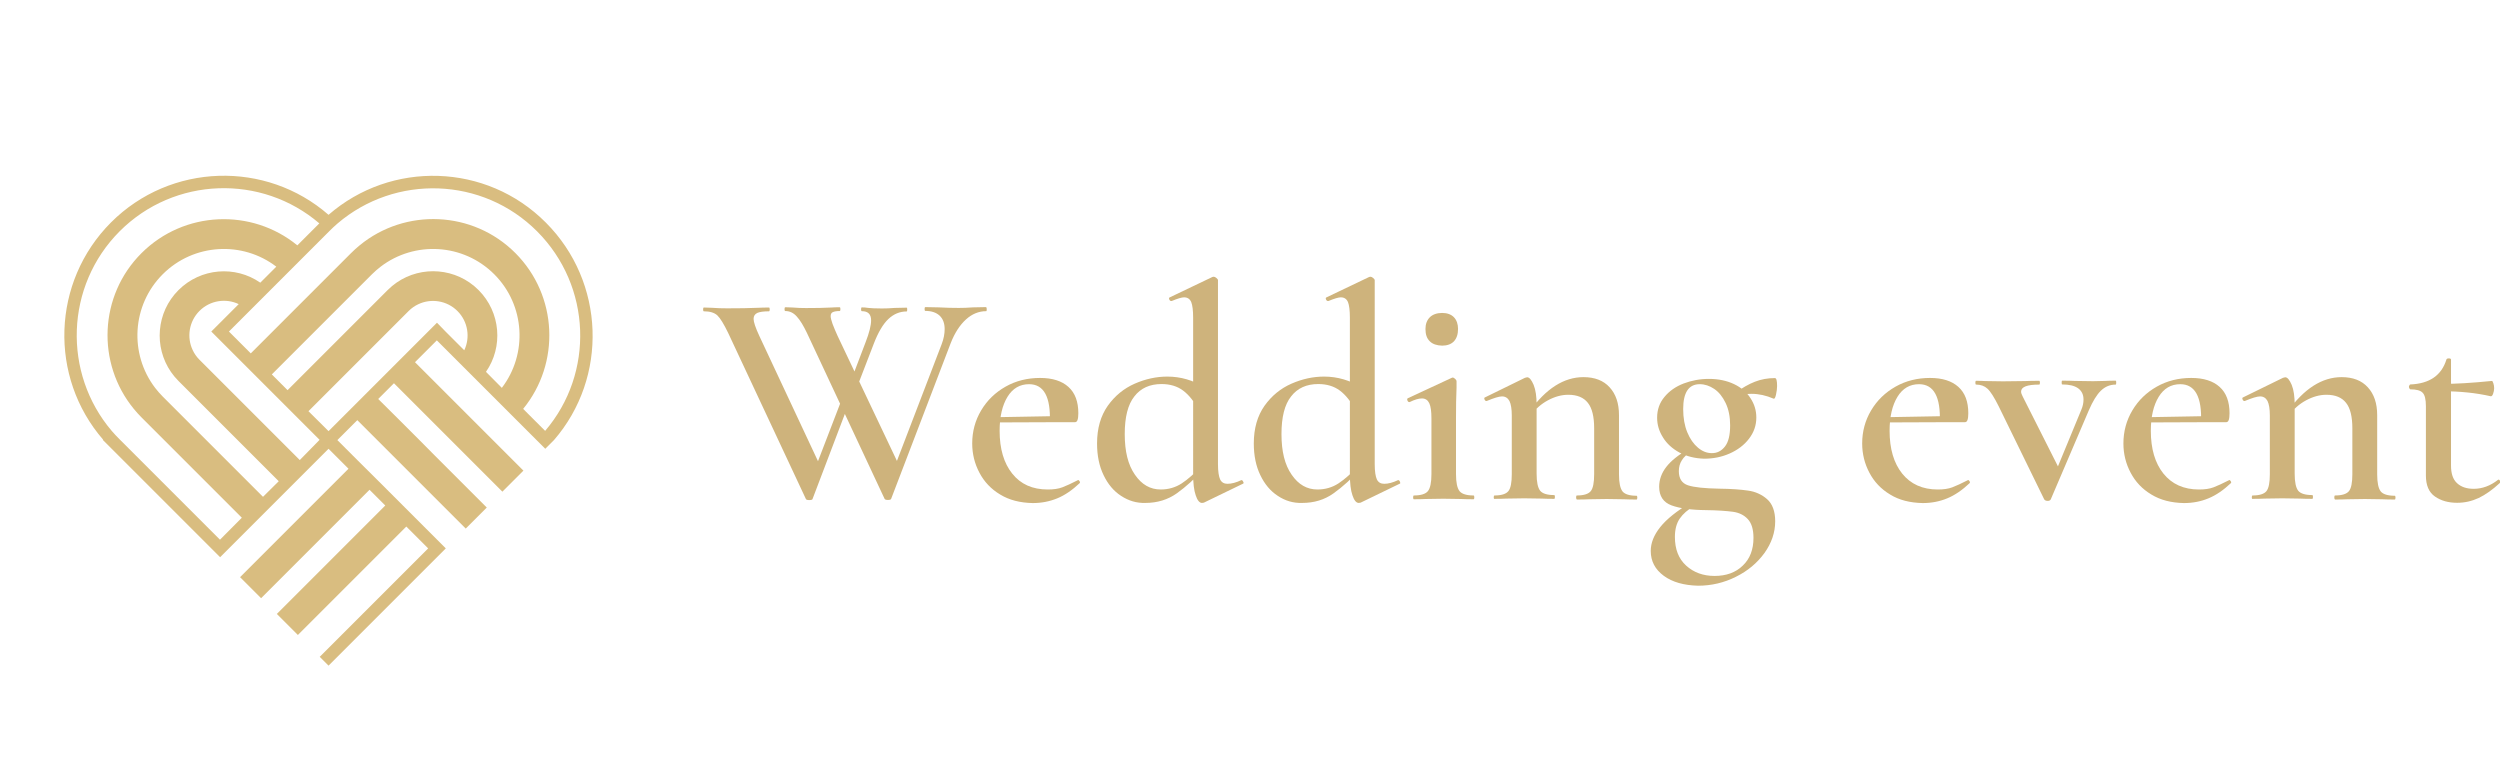
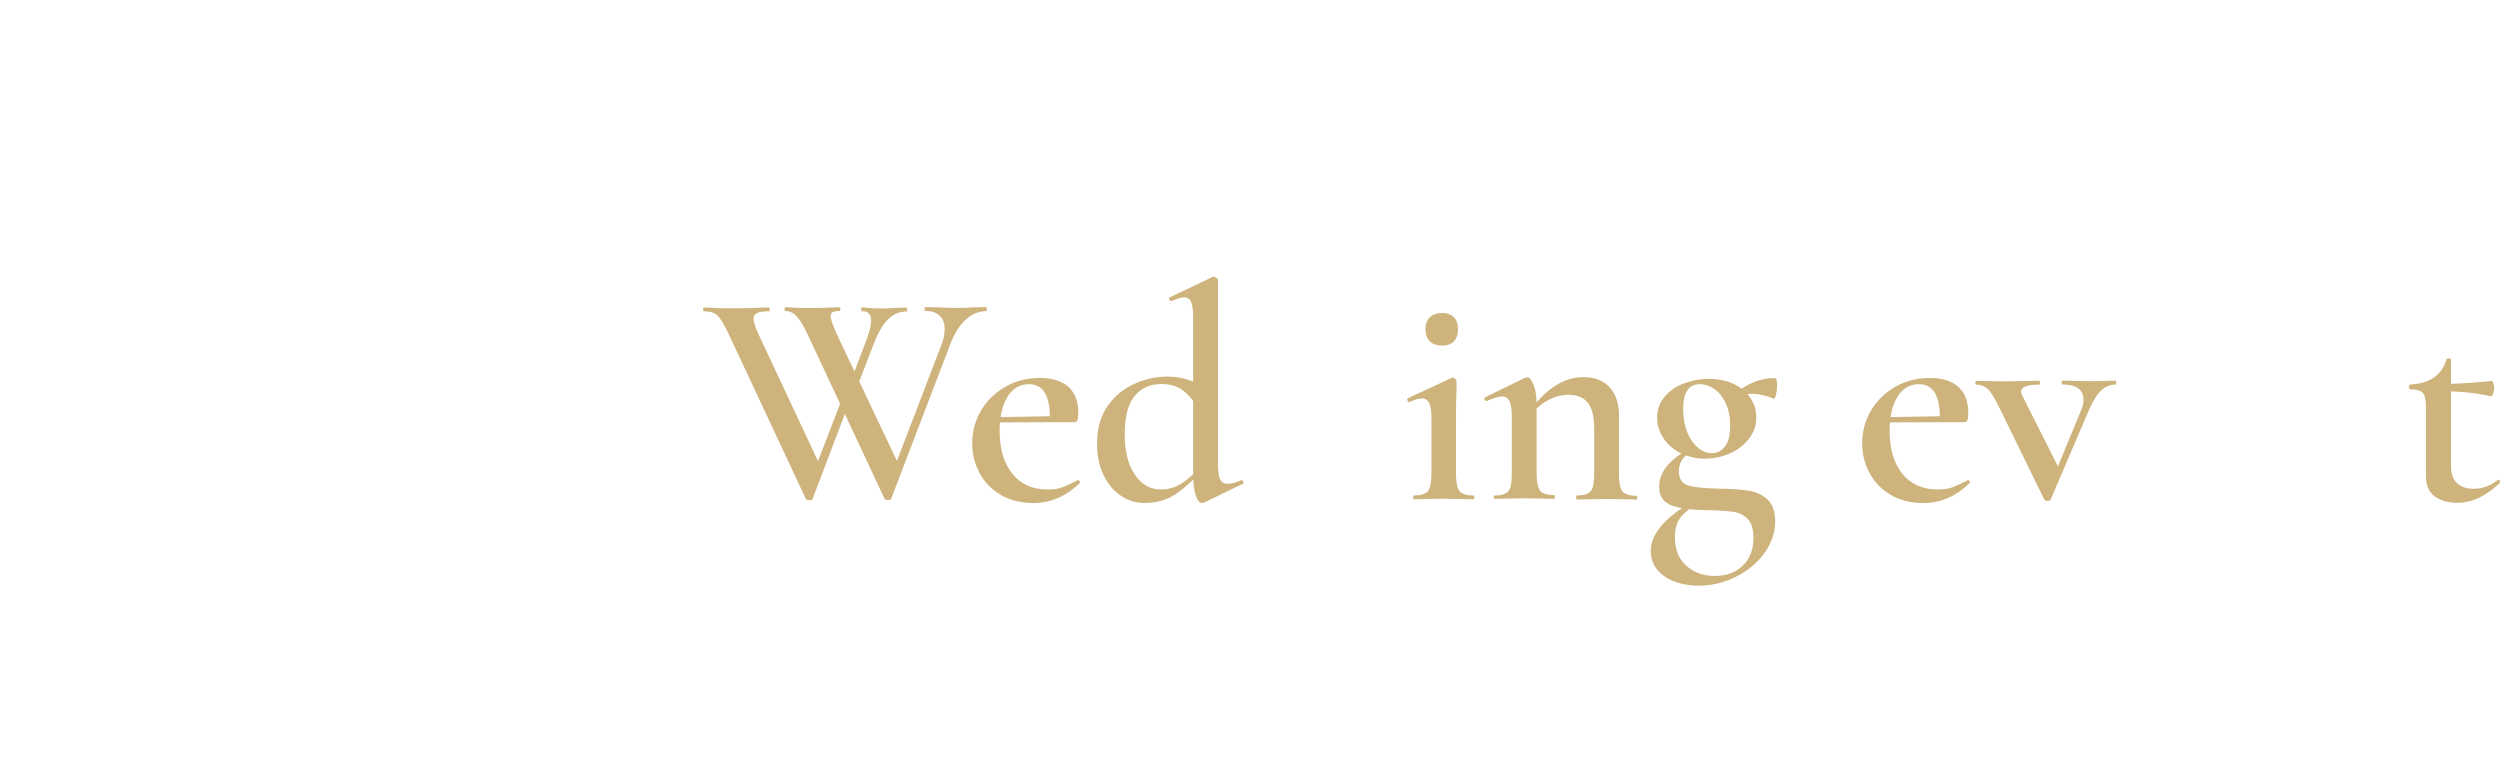
<svg xmlns="http://www.w3.org/2000/svg" version="1.1" id="Layer_1" x="0px" y="0px" width="1842.2px" height="568.9px" viewBox="0 0 1842.2 568.9" style="enable-background:new 0 0 1842.2 568.9;" xml:space="preserve">
  <style type="text/css">
	.st0{fill:#D9BD80;}
	.st1{fill:#CEB37C;}
</style>
  <g>
-     <path class="st0" d="M242.1,158.3C196,118.1,125.7,120,81.8,163.9C38,207.8,36,277.9,76,324l-0.2,0.2l6,6l16.6,16.6l15.5,15.5   l11.6,11.6l15.5,15.5l14.7,14.7l6.5,6.5l6.5-6.5l16.1-16.1l15.5-15.5l11.6-11.6l3.7-3.7l11.8-11.8l14.7-14.7l14.7,14.7l-79.9,79.9   l15.5,15.5l79.9-79.9l11.6,11.6L204,452.4l15.5,15.5l79.9-79.9l16.1,16.1L235.6,484l6.5,6.5l86.4-86.4l-22.6-22.6L290.4,366   l-11.6-11.6L263.3,339l-14.7-14.7l14.7-14.7l14.7,14.7l15.5,15.5l11.6,11.6l15.5,15.5l16.1,16.1l6.5,6.5l15.5-15.5l-6.5-6.5   l-16.1-16.1l-15.5-15.5L309,324.2l-15.5-15.5L278.7,294l11.6-11.6l14.7,14.7l15.5,15.5l11.6,11.6l15.5,15.5l16.1,16.1l6.5,6.5   l15.5-15.5l-2.7-2.7l-3.8-3.8l-16.1-16.1l-15.5-15.5L336,297.1l-15.5-15.5l-14.7-14.7l16.1-16.1l14.7,14.7l15.5,15.5l11.6,11.6   l15.5,15.5l16.1,16.1l6.5,6.5l0.4-0.4l6-6l0,0c40-46.1,37.8-116.5-6-160.3C358.4,120,288.2,118.2,242.1,158.3z M162.1,397.7   L147.4,383l-15.5-15.5l-11.6-11.6l-15.5-15.5l-16.6-16.6c-2-2-4-4.1-5.8-6.2C46.1,275,48,210.7,88.2,170.4   c40.3-40.3,104.6-42.2,147.1-5.8l-16.2,16.2c-33.6-27.5-83.4-25.6-114.8,5.7S71,267.7,98.6,301.3c1.8,2.2,3.7,4.3,5.7,6.3   l73.9,73.9L162.1,397.7z M193.8,366.1l-73.9-73.9c-2-2-3.9-4.2-5.6-6.4c-19.1-25-17.2-60.9,5.6-83.7s58.8-24.7,83.7-5.6l-11.8,11.8   c-18.4-12.8-43.9-10.9-60.3,5.5s-18.2,41.9-5.5,60.3c1.6,2.3,3.4,4.5,5.5,6.6l73.9,73.9L193.8,366.1z M220.9,339L147,265.1   c-2.1-2.1-3.8-4.5-5-7.1c-4.5-9.4-2.8-21.1,5-28.9c7.8-7.8,19.5-9.5,28.9-5l-13.7,13.7l-6.5,6.5l3.2,3.2l3.2,3.2l16.1,16.1   l15.5,15.5l11.6,11.6l15.5,15.5l14.7,14.7L220.9,339z M358.1,274c12.8-18.4,10.9-43.9-5.5-60.3s-41.9-18.2-60.3-5.5   c-2.3,1.6-4.5,3.4-6.6,5.5l-0.4,0.4l-16.1,16.1l-15.5,15.5l-11.6,11.6l-15.5,15.5l-14.7,14.7l-11.6-11.6l14.7-14.7l15.5-15.5   l11.6-11.6l15.5-15.5l16.1-16.1l0.4-0.4c2-2,4.2-3.9,6.4-5.6c25-19.1,60.9-17.2,83.7,5.6c22.8,22.8,24.7,58.7,5.6,83.7L358.1,274z    M322,237.8l-6.5,6.5l-16.1,16.1l-15.5,15.5l-11.6,11.6L256.8,303l-14.7,14.7L227.3,303l14.7-14.7l15.5-15.5l11.6-11.6l15.5-15.5   l16.1-16.1l0.4-0.4c2.1-2.1,4.5-3.8,7.1-5c9.4-4.5,21.1-2.8,28.9,5s9.5,19.5,5,28.9l-13.7-13.7L322,237.8z M401.7,317.5l-16.2-16.2   c27.5-33.6,25.6-83.4-5.7-114.8s-81.2-33.3-114.8-5.7c-2.2,1.8-4.3,3.7-6.3,5.7l-0.4,0.4L242.2,203l-15.5,15.5L215,230.2   l-15.5,15.5l-14.7,14.7l-16.1-16.1l14.7-14.7l15.5-15.5l11.6-11.6L226,187l16.1-16.1l0.4-0.4c2-2,4.1-4,6.2-5.8   c42.6-36.4,106.9-34.5,147.1,5.8S438.1,275,401.7,317.5z" />
-   </g>
+     </g>
  <g>
    <path class="st1" d="M596.3,368.5c-1.5,0-2.3-0.3-2.5-0.9l-57.2-122.2c-3.2-6.6-5.8-10.9-8-13c-2.2-2-5.5-3-9.9-3   c-0.4,0-0.6-0.4-0.6-1.4s0.2-1.4,0.6-1.4l5.9,0.2c3.6,0.3,7.4,0.4,11.3,0.4c8.6,0,16.2-0.1,22.8-0.4c2.1-0.1,4.8-0.2,7.9-0.2   c0.4,0,0.6,0.4,0.6,1.4c0,0.9-0.2,1.4-0.6,1.4c-3.9,0-6.8,0.4-8.6,1.2c-1.8,0.9-2.7,2.3-2.7,4.4c0,2.2,1.4,6.5,4.3,12.7l45.2,96.5   l-9.1,14l27.1-70.5l4.1,5.9l-28.2,74.2C598.6,368.2,597.8,368.5,596.3,368.5z M727.1,227.9c0,0.9-0.1,1.4-0.4,1.4   c-5.4,0-10.4,2-14.9,6.1c-4.5,4.1-8.3,9.9-11.3,17.6l-43.8,114.5c-0.1,0.6-1,0.9-2.4,0.9c-1.4,0-2.3-0.3-2.5-0.9l-57.2-122.2   c-2.6-5.4-5-9.4-7.5-12.1c-2.4-2.7-5.2-4-8.4-4c-0.4,0-0.6-0.4-0.6-1.4c0-0.9,0.2-1.4,0.6-1.4l5.4,0.2c3.3,0.3,6.6,0.4,9.9,0.4   c7.1,0,13.3-0.1,18.8-0.4c1.5-0.1,3.5-0.2,5.9-0.2c0.4,0,0.6,0.4,0.6,1.4s-0.2,1.4-0.6,1.4c-2.2,0-3.9,0.3-5,0.8   c-1.1,0.5-1.6,1.5-1.6,3c0,1.2,0.5,3.1,1.4,5.7c1,2.6,2.2,5.5,3.7,8.8L663,344l-9.1,14l40-104.4c1.5-3.9,2.2-7.6,2.2-11.1   c0-4.2-1.2-7.5-3.7-9.9c-2.5-2.3-6-3.5-10.5-3.5c-0.4,0-0.6-0.4-0.6-1.4s0.2-1.4,0.6-1.4l9.9,0.2c5.4,0.3,10.3,0.4,14.7,0.4   c3,0,6.5-0.1,10.4-0.4l9.7-0.2C727,226.6,727.1,227.1,727.1,227.9z M641.9,236.1c0-4.5-2.2-6.8-6.8-6.8c-0.4,0-0.6-0.4-0.6-1.4   s0.2-1.4,0.6-1.4c1.4,0,3,0.1,4.8,0.4c1.8,0.2,5.1,0.4,9.9,0.4c2.7,0,5.9-0.1,9.5-0.4l8.8-0.2c0.3,0,0.4,0.4,0.4,1.4   c0,0.9-0.1,1.4-0.4,1.4c-5.1,0-9.6,1.9-13.5,5.6s-7.5,9.8-10.7,18.1l-15.6,40.5l-4-5.9l13.5-35.5   C640.6,245.1,641.9,239.7,641.9,236.1z" />
    <path class="st1" d="M737,364.4c-6.7-4-11.8-9.4-15.3-16.1c-3.5-6.6-5.3-13.8-5.3-21.5c0-8.9,2.2-17,6.6-24.4s10.4-13.2,18-17.5   c7.6-4.3,16.1-6.4,25.4-6.4c9.1,0,16,2.2,20.9,6.6c4.9,4.4,7.3,10.9,7.3,19.4c0,2.2-0.2,3.9-0.6,5c-0.4,1.1-1,1.6-1.9,1.6h-18.5   c0.7-18.6-4.4-28-15.3-28c-6.8,0-12.1,3.1-15.9,9.3c-3.8,6.2-5.8,14.5-5.8,25.1c0,13.2,3.1,23.8,9.3,31.5   c6.2,7.8,14.9,11.7,26.2,11.7c4.2,0,7.8-0.5,10.7-1.6c2.9-1.1,6.6-2.8,11.3-5.2l0.4-0.2c0.3,0,0.6,0.3,1,0.9   c0.4,0.6,0.4,1.1,0.1,1.4c-5.4,5.1-10.9,8.9-16.5,11.2s-11.6,3.5-18.1,3.5C751.6,370.5,743.7,368.5,737,364.4z M729.6,307.5   l50.2-0.9v4.5l-50,0.2L729.6,307.5z" />
    <path class="st1" d="M826.1,365.4c-5.4-3.5-9.7-8.6-12.9-15.3c-3.2-6.6-4.8-14.4-4.8-23.3c0-11.2,2.7-20.4,7.9-27.8   c5.3-7.4,11.9-12.8,19.9-16.3s16-5.2,24-5.2c9.8,0,19.1,2.7,27.8,8.1l-4.3,17.2c-3.6-6.8-7.6-11.8-11.9-15s-9.6-4.8-15.9-4.8   c-8.6,0-15.3,3-20,9.1c-4.8,6-7.1,15.3-7.1,27.8c0,12.7,2.4,22.6,7.5,29.9c5,7.3,11.3,10.9,19,10.9c5.7,0,10.9-1.5,15.5-4.5   c4.6-3,9.5-7.4,14.8-13.1l2,1.8c-6.9,7.7-13.8,13.9-20.4,18.6s-14.4,7.1-23.2,7.1C837.5,370.8,831.6,369,826.1,365.4z M899.1,353.3   c1.1,2.2,2.9,3.2,5.4,3.2c3,0,6.4-0.9,10.2-2.7h0.2c0.4,0,0.9,0.4,1.2,1.2c0.4,0.7,0.4,1.2-0.1,1.4l-28.9,14l-1.4,0.2   c-1.8,0-3.4-1.9-4.6-5.6c-1.3-3.7-1.9-8.9-1.9-15.6V234c0-5.3-0.5-9.1-1.4-11.4c-1-2.3-2.7-3.5-5.3-3.5c-1.7,0-4.7,0.9-9.1,2.7   h-0.4c-0.6,0-1.1-0.4-1.4-1.2c-0.3-0.7-0.2-1.2,0.2-1.4l31.6-15.1l0.9-0.2c0.6,0,1.3,0.3,2,0.9c0.7,0.6,1.2,1.2,1.2,1.6V342   C897.5,347.4,898.1,351.1,899.1,353.3z" />
-     <path class="st1" d="M941.6,365.4c-5.4-3.5-9.7-8.6-12.9-15.3c-3.2-6.6-4.8-14.4-4.8-23.3c0-11.2,2.7-20.4,7.9-27.8   c5.3-7.4,11.9-12.8,19.9-16.3s16-5.2,24-5.2c9.8,0,19.1,2.7,27.8,8.1l-4.3,17.2c-3.6-6.8-7.6-11.8-11.9-15s-9.6-4.8-15.9-4.8   c-8.6,0-15.3,3-20,9.1c-4.8,6-7.1,15.3-7.1,27.8c0,12.7,2.4,22.6,7.5,29.9c5,7.3,11.3,10.9,19,10.9c5.7,0,10.9-1.5,15.5-4.5   s9.5-7.4,14.8-13.1l2,1.8c-6.9,7.7-13.8,13.9-20.4,18.6c-6.7,4.8-14.4,7.1-23.2,7.1C952.9,370.8,947,369,941.6,365.4z    M1014.6,353.3c1.1,2.2,2.9,3.2,5.4,3.2c3,0,6.4-0.9,10.2-2.7h0.2c0.4,0,0.9,0.4,1.2,1.2s0.4,1.2-0.1,1.4l-28.9,14l-1.4,0.2   c-1.8,0-3.4-1.9-4.6-5.6c-1.3-3.7-1.9-8.9-1.9-15.6V234c0-5.3-0.5-9.1-1.4-11.4c-1-2.3-2.7-3.5-5.3-3.5c-1.7,0-4.7,0.9-9.1,2.7   h-0.4c-0.6,0-1.1-0.4-1.4-1.2c-0.3-0.7-0.2-1.2,0.2-1.4l31.6-15.1l0.9-0.2c0.6,0,1.3,0.3,2,0.9c0.7,0.6,1.2,1.2,1.2,1.6V342   C1013,347.4,1013.6,351.1,1014.6,353.3z" />
    <path class="st1" d="M1041.3,366.5c0-0.9,0.2-1.4,0.6-1.4c5.1,0,8.6-1.1,10.3-3.2c1.7-2.1,2.6-6.3,2.6-12.5v-41.1   c0-5.1-0.5-8.9-1.6-11.2c-1.1-2.3-2.9-3.5-5.4-3.5c-2.4,0-5.4,0.9-9.1,2.7h-0.2c-0.6,0-1.1-0.4-1.4-1.2c-0.3-0.7-0.2-1.3,0.2-1.6   l32.5-15.1l0.6-0.2c0.6,0,1.2,0.4,1.9,1c0.6,0.6,1,1.2,1,1.7v4.8c-0.3,6.3-0.4,13.8-0.4,22.4v41.3c0,6.2,0.9,10.3,2.6,12.5   c1.7,2.1,5.2,3.2,10.3,3.2c0.4,0,0.6,0.4,0.6,1.4s-0.2,1.4-0.6,1.4c-3.7,0-6.8-0.1-9.1-0.2l-13.1-0.2l-13.1,0.2   c-2.1,0.1-5,0.2-8.8,0.2C1041.5,367.8,1041.3,367.4,1041.3,366.5z M1053.6,251.5c-2.2-2.1-3.2-5.1-3.2-9.1c0-3.6,1.1-6.5,3.2-8.6   s5.3-3.2,9.1-3.2c3.7,0,6.7,1.1,8.7,3.2c2,2.1,3,5,3,8.6c0,3.9-1,6.9-3,9.1c-2,2.1-5,3.2-8.7,3.2   C1058.8,254.6,1055.7,253.6,1053.6,251.5z" />
    <path class="st1" d="M1100.7,366.5c0-0.9,0.2-1.4,0.6-1.4c5.1,0,8.5-1.1,10.2-3.2c1.7-2.1,2.5-6.3,2.5-12.5v-43.2   c0-4.8-0.6-8.4-1.7-10.7c-1.2-2.2-3-3.4-5.5-3.4c-2.2,0-6,1.2-11.3,3.4h-0.2c-0.6,0-1.1-0.4-1.4-1.2c-0.3-0.8-0.2-1.2,0.2-1.4   l29.6-14.5c0.9-0.3,1.4-0.4,1.6-0.4c1.7,0,3.2,1.9,4.8,5.6c1.5,3.7,2.2,8.6,2.2,14.7v50.8c0,6.2,0.9,10.3,2.6,12.5   c1.7,2.1,5.2,3.2,10.3,3.2c0.4,0,0.6,0.4,0.6,1.4s-0.2,1.4-0.6,1.4c-3.7,0-6.8-0.1-9.1-0.2l-12.9-0.2l-13.1,0.2   c-2.1,0.1-5,0.2-8.8,0.2C1100.9,367.8,1100.7,367.4,1100.7,366.5z M1161.4,366.5c0-0.9,0.2-1.4,0.6-1.4c5.1,0,8.5-1.1,10.2-3.2   c1.7-2.1,2.5-6.3,2.5-12.5v-33.9c0-8.4-1.5-14.7-4.6-18.6c-3.1-4-7.9-6-14.5-6c-5,0-10,1.4-15,4.1s-9.1,6.3-12.3,10.9l-1.2-2.7   c12-16.8,25.3-25.3,39.7-25.3c8.3,0,14.8,2.5,19.3,7.5c4.6,5,6.9,11.8,6.9,20.6v43.6c0,6.2,0.9,10.3,2.6,12.5   c1.7,2.1,5.2,3.2,10.3,3.2c0.4,0,0.6,0.4,0.6,1.4s-0.2,1.4-0.6,1.4c-3.7,0-6.8-0.1-9.1-0.2l-12.9-0.2l-12.9,0.2   c-2.2,0.1-5.3,0.2-9.1,0.2C1161.7,367.8,1161.4,367.4,1161.4,366.5z" />
    <path class="st1" d="M1226,424.3c-6.4-4.7-9.6-10.8-9.6-18.3c0-5.9,2.3-11.7,7-17.6c4.7-5.9,12.2-11.9,22.6-18.1l2.2,2.7   c-4.5,2.6-8,5.6-10.4,9.1c-2.4,3.5-3.6,8-3.6,13.5c0,9.1,2.7,16.1,8.3,21.2c5.5,5,12.5,7.6,20.9,7.6c8.6,0,15.6-2.5,20.8-7.6   c5.3-5,7.9-11.9,7.9-20.4c0-6.3-1.4-10.9-4.2-13.9c-2.8-3-6.5-4.8-11.1-5.4c-4.6-0.6-11.2-1.1-19.8-1.2   c-10.9-0.1-19.3-1.3-25.3-3.5c-6-2.2-9.1-6.8-9.1-13.7c0-5.3,1.8-10.2,5.3-14.7c3.5-4.5,9-8.9,16.4-13.1l2.2,1.6   c-3.3,2.1-5.8,4.3-7.2,6.7c-1.5,2.3-2.2,5-2.2,8c0,5.4,2.2,8.9,6.7,10.4s12.2,2.3,23.2,2.5c8.6,0.1,15.6,0.6,21,1.4   c5.4,0.7,10.2,2.9,14.1,6.3s6,8.9,6,16.3c0,8.3-2.7,16.1-7.9,23.4c-5.3,7.3-12.3,13.2-21,17.5c-8.7,4.4-18.1,6.6-28,6.6   C1240.8,431.3,1232.4,429,1226,424.3z M1237.6,333.5c-5.3-2.9-9.4-6.6-12.2-11.2c-2.9-4.6-4.3-9.4-4.3-14.5c0-5.9,1.8-11,5.4-15.3   c3.6-4.4,8.4-7.7,14.1-9.9c5.8-2.2,12-3.4,18.6-3.4c7.1,0,13.2,1.3,18.5,3.8s9.4,6,12.2,10.4c2.9,4.4,4.3,9.1,4.3,14.3   c0,5.8-1.8,10.9-5.4,15.6s-8.4,8.3-14.3,10.9c-5.9,2.6-12.1,3.8-18.8,3.8C1249,337.8,1242.9,336.3,1237.6,333.5z M1271.1,329   c2.6-3.3,3.8-8.5,3.8-15.6c0-6.3-1.1-11.8-3.3-16.4c-2.2-4.6-5-8.1-8.4-10.4s-7-3.5-10.7-3.5c-8.1,0-12.2,6.1-12.2,18.3   c0,6.5,1,12.2,3,17.1c2,4.9,4.7,8.7,7.9,11.4s6.6,4,10.1,4C1265.3,334,1268.5,332.3,1271.1,329z M1293.1,281.3   c4.6-1.8,9.5-2.7,14.8-2.7c1.1,0,1.6,1.9,1.6,5.9c0,1.9-0.3,4-0.8,6.3c-0.5,2.3-1.1,3.2-1.7,3c-5.5-2.4-11-3.6-16.3-3.6   c-3.7,0-7.3,0.5-10.7,1.6l-1.6,5l0.2-7.2C1283.8,285.8,1288.5,283.1,1293.1,281.3z" />
    <path class="st1" d="M1392.8,364.4c-6.7-4-11.8-9.4-15.3-16.1c-3.5-6.6-5.3-13.8-5.3-21.5c0-8.9,2.2-17,6.6-24.4s10.4-13.2,18-17.5   c7.6-4.3,16.1-6.4,25.4-6.4c9.1,0,16,2.2,20.9,6.6c4.9,4.4,7.3,10.9,7.3,19.4c0,2.2-0.2,3.9-0.6,5s-1,1.6-1.9,1.6h-18.5   c0.7-18.6-4.4-28-15.3-28c-6.8,0-12.1,3.1-15.9,9.3c-3.8,6.2-5.8,14.5-5.8,25.1c0,13.2,3.1,23.8,9.3,31.5s14.9,11.7,26.2,11.7   c4.2,0,7.8-0.5,10.7-1.6c2.9-1.1,6.6-2.8,11.3-5.2l0.4-0.2c0.3,0,0.6,0.3,1,0.9c0.4,0.6,0.4,1.1,0.1,1.4   c-5.4,5.1-10.9,8.9-16.5,11.2c-5.5,2.3-11.6,3.5-18.1,3.5C1407.4,370.5,1399.4,368.5,1392.8,364.4z M1385.4,307.5l50.2-0.9v4.5   l-50,0.2L1385.4,307.5z" />
    <path class="st1" d="M1559.4,282c0,0.9-0.1,1.4-0.4,1.4c-4.2,0-7.8,1.5-10.9,4.5c-3.1,3-6,7.8-8.9,14.5l-28,65.5   c-0.3,0.7-1.1,1.2-2.2,1.2c-1.4,0-2.2-0.4-2.7-1.2l-33.5-68.5c-3.3-6.6-6-10.9-8.3-13c-2.2-2-5-3-8.3-3c-0.4,0-0.6-0.4-0.6-1.4   s0.2-1.4,0.6-1.4c2.7,0,4.9,0.1,6.6,0.2l13.1,0.2l16.5-0.2c2.4-0.1,5.8-0.2,10.2-0.2c0.4,0,0.6,0.4,0.6,1.4s-0.2,1.4-0.6,1.4   c-8.9,0-13.3,1.7-13.3,5.2c0,0.9,0.4,2.1,1.2,3.6l27.6,54.7l-9.7,16.3l25.3-61.3c1.1-2.6,1.6-5,1.6-7.5c0-3.6-1.3-6.3-4-8.3   c-2.7-1.9-6.6-2.8-11.7-2.8c-0.3,0-0.4-0.4-0.4-1.4c0-0.9,0.1-1.4,0.4-1.4c4,0,7.1,0.1,9.3,0.2l13.5,0.2l8.8-0.2   c1.7-0.1,4.3-0.2,7.9-0.2C1559.3,280.6,1559.4,281.1,1559.4,282z" />
-     <path class="st1" d="M1585.3,364.4c-6.7-4-11.8-9.4-15.3-16.1c-3.5-6.6-5.3-13.8-5.3-21.5c0-8.9,2.2-17,6.6-24.4s10.4-13.2,18-17.5   c7.6-4.3,16.1-6.4,25.4-6.4c9.1,0,16,2.2,20.9,6.6c4.9,4.4,7.3,10.9,7.3,19.4c0,2.2-0.2,3.9-0.6,5s-1,1.6-1.9,1.6h-18.5   c0.7-18.6-4.4-28-15.3-28c-6.8,0-12.1,3.1-15.9,9.3s-5.8,14.5-5.8,25.1c0,13.2,3.1,23.8,9.3,31.5s14.9,11.7,26.2,11.7   c4.2,0,7.8-0.5,10.7-1.6c2.9-1.1,6.6-2.8,11.3-5.2l0.4-0.2c0.3,0,0.6,0.3,1,0.9c0.4,0.6,0.4,1.1,0.1,1.4   c-5.4,5.1-10.9,8.9-16.5,11.2c-5.5,2.3-11.6,3.5-18.1,3.5C1599.9,370.5,1592,368.5,1585.3,364.4z M1577.9,307.5l50.2-0.9v4.5   l-50,0.2L1577.9,307.5z" />
-     <path class="st1" d="M1659.3,366.5c0-0.9,0.2-1.4,0.6-1.4c5.1,0,8.5-1.1,10.2-3.2c1.7-2.1,2.5-6.3,2.5-12.5v-43.2   c0-4.8-0.6-8.4-1.7-10.7c-1.2-2.2-3-3.4-5.5-3.4c-2.2,0-6,1.2-11.3,3.4h-0.2c-0.6,0-1.1-0.4-1.4-1.2c-0.3-0.7-0.2-1.2,0.2-1.4   l29.6-14.5c0.9-0.3,1.4-0.4,1.6-0.4c1.7,0,3.2,1.9,4.8,5.6c1.5,3.7,2.2,8.6,2.2,14.7v50.8c0,6.2,0.9,10.3,2.6,12.5   c1.7,2.1,5.2,3.2,10.3,3.2c0.4,0,0.6,0.4,0.6,1.4s-0.2,1.4-0.6,1.4c-3.7,0-6.8-0.1-9.1-0.2l-12.9-0.2l-13.1,0.2   c-2.1,0.1-5,0.2-8.8,0.2C1659.5,367.8,1659.3,367.4,1659.3,366.5z M1720.1,366.5c0-0.9,0.2-1.4,0.6-1.4c5.1,0,8.5-1.1,10.2-3.2   c1.7-2.1,2.5-6.3,2.5-12.5v-33.9c0-8.4-1.5-14.7-4.6-18.6c-3.1-4-7.9-6-14.5-6c-5,0-10,1.4-15,4.1s-9.1,6.3-12.3,10.9l-1.2-2.7   c12-16.8,25.3-25.3,39.7-25.3c8.3,0,14.8,2.5,19.3,7.5c4.6,5,6.9,11.8,6.9,20.6v43.6c0,6.2,0.9,10.3,2.6,12.5   c1.7,2.1,5.2,3.2,10.3,3.2c0.4,0,0.6,0.4,0.6,1.4s-0.2,1.4-0.6,1.4c-3.7,0-6.8-0.1-9.1-0.2l-12.9-0.2l-12.9,0.2   c-2.2,0.1-5.3,0.2-9.1,0.2C1720.3,367.8,1720.1,367.4,1720.1,366.5z" />
    <path class="st1" d="M1794.3,365.9c-4.5-3.1-6.7-8.3-6.7-15.5v-51.1c0-5-0.8-8.3-2.4-9.9c-1.6-1.7-4.6-2.5-9.1-2.5   c-0.1,0-0.4-0.2-0.6-0.6c-0.2-0.4-0.4-0.8-0.4-1.2s0.1-0.9,0.4-1.2c0.2-0.4,0.4-0.6,0.6-0.6c14.2-0.6,23-6.7,26.6-18.3   c0.1-0.6,0.7-0.9,1.8-0.9c1.1,0,1.6,0.3,1.6,0.9v78c0,5.9,1.4,10.2,4.4,13c3,2.8,7.1,4.2,12.3,4.2c6.3,0,12.3-2.2,17.9-6.6l0.4-0.2   c0.4,0,0.9,0.4,1.2,1c0.4,0.6,0.4,1.2-0.1,1.4c-5.5,5.1-10.9,8.9-15.8,11.2c-5,2.3-10.2,3.5-15.8,3.5   C1804.2,370.5,1798.8,369,1794.3,365.9z M1799.7,288.3v-5.4c9.6,0,21.8-0.7,36.6-2.2c0.3,0,0.6,0.6,1,1.7c0.4,1.2,0.6,2.4,0.6,3.7   s-0.3,2.7-0.8,4.1c-0.5,1.4-1.1,1.9-1.7,1.8C1824.5,289.5,1812.6,288.3,1799.7,288.3z" />
  </g>
</svg>